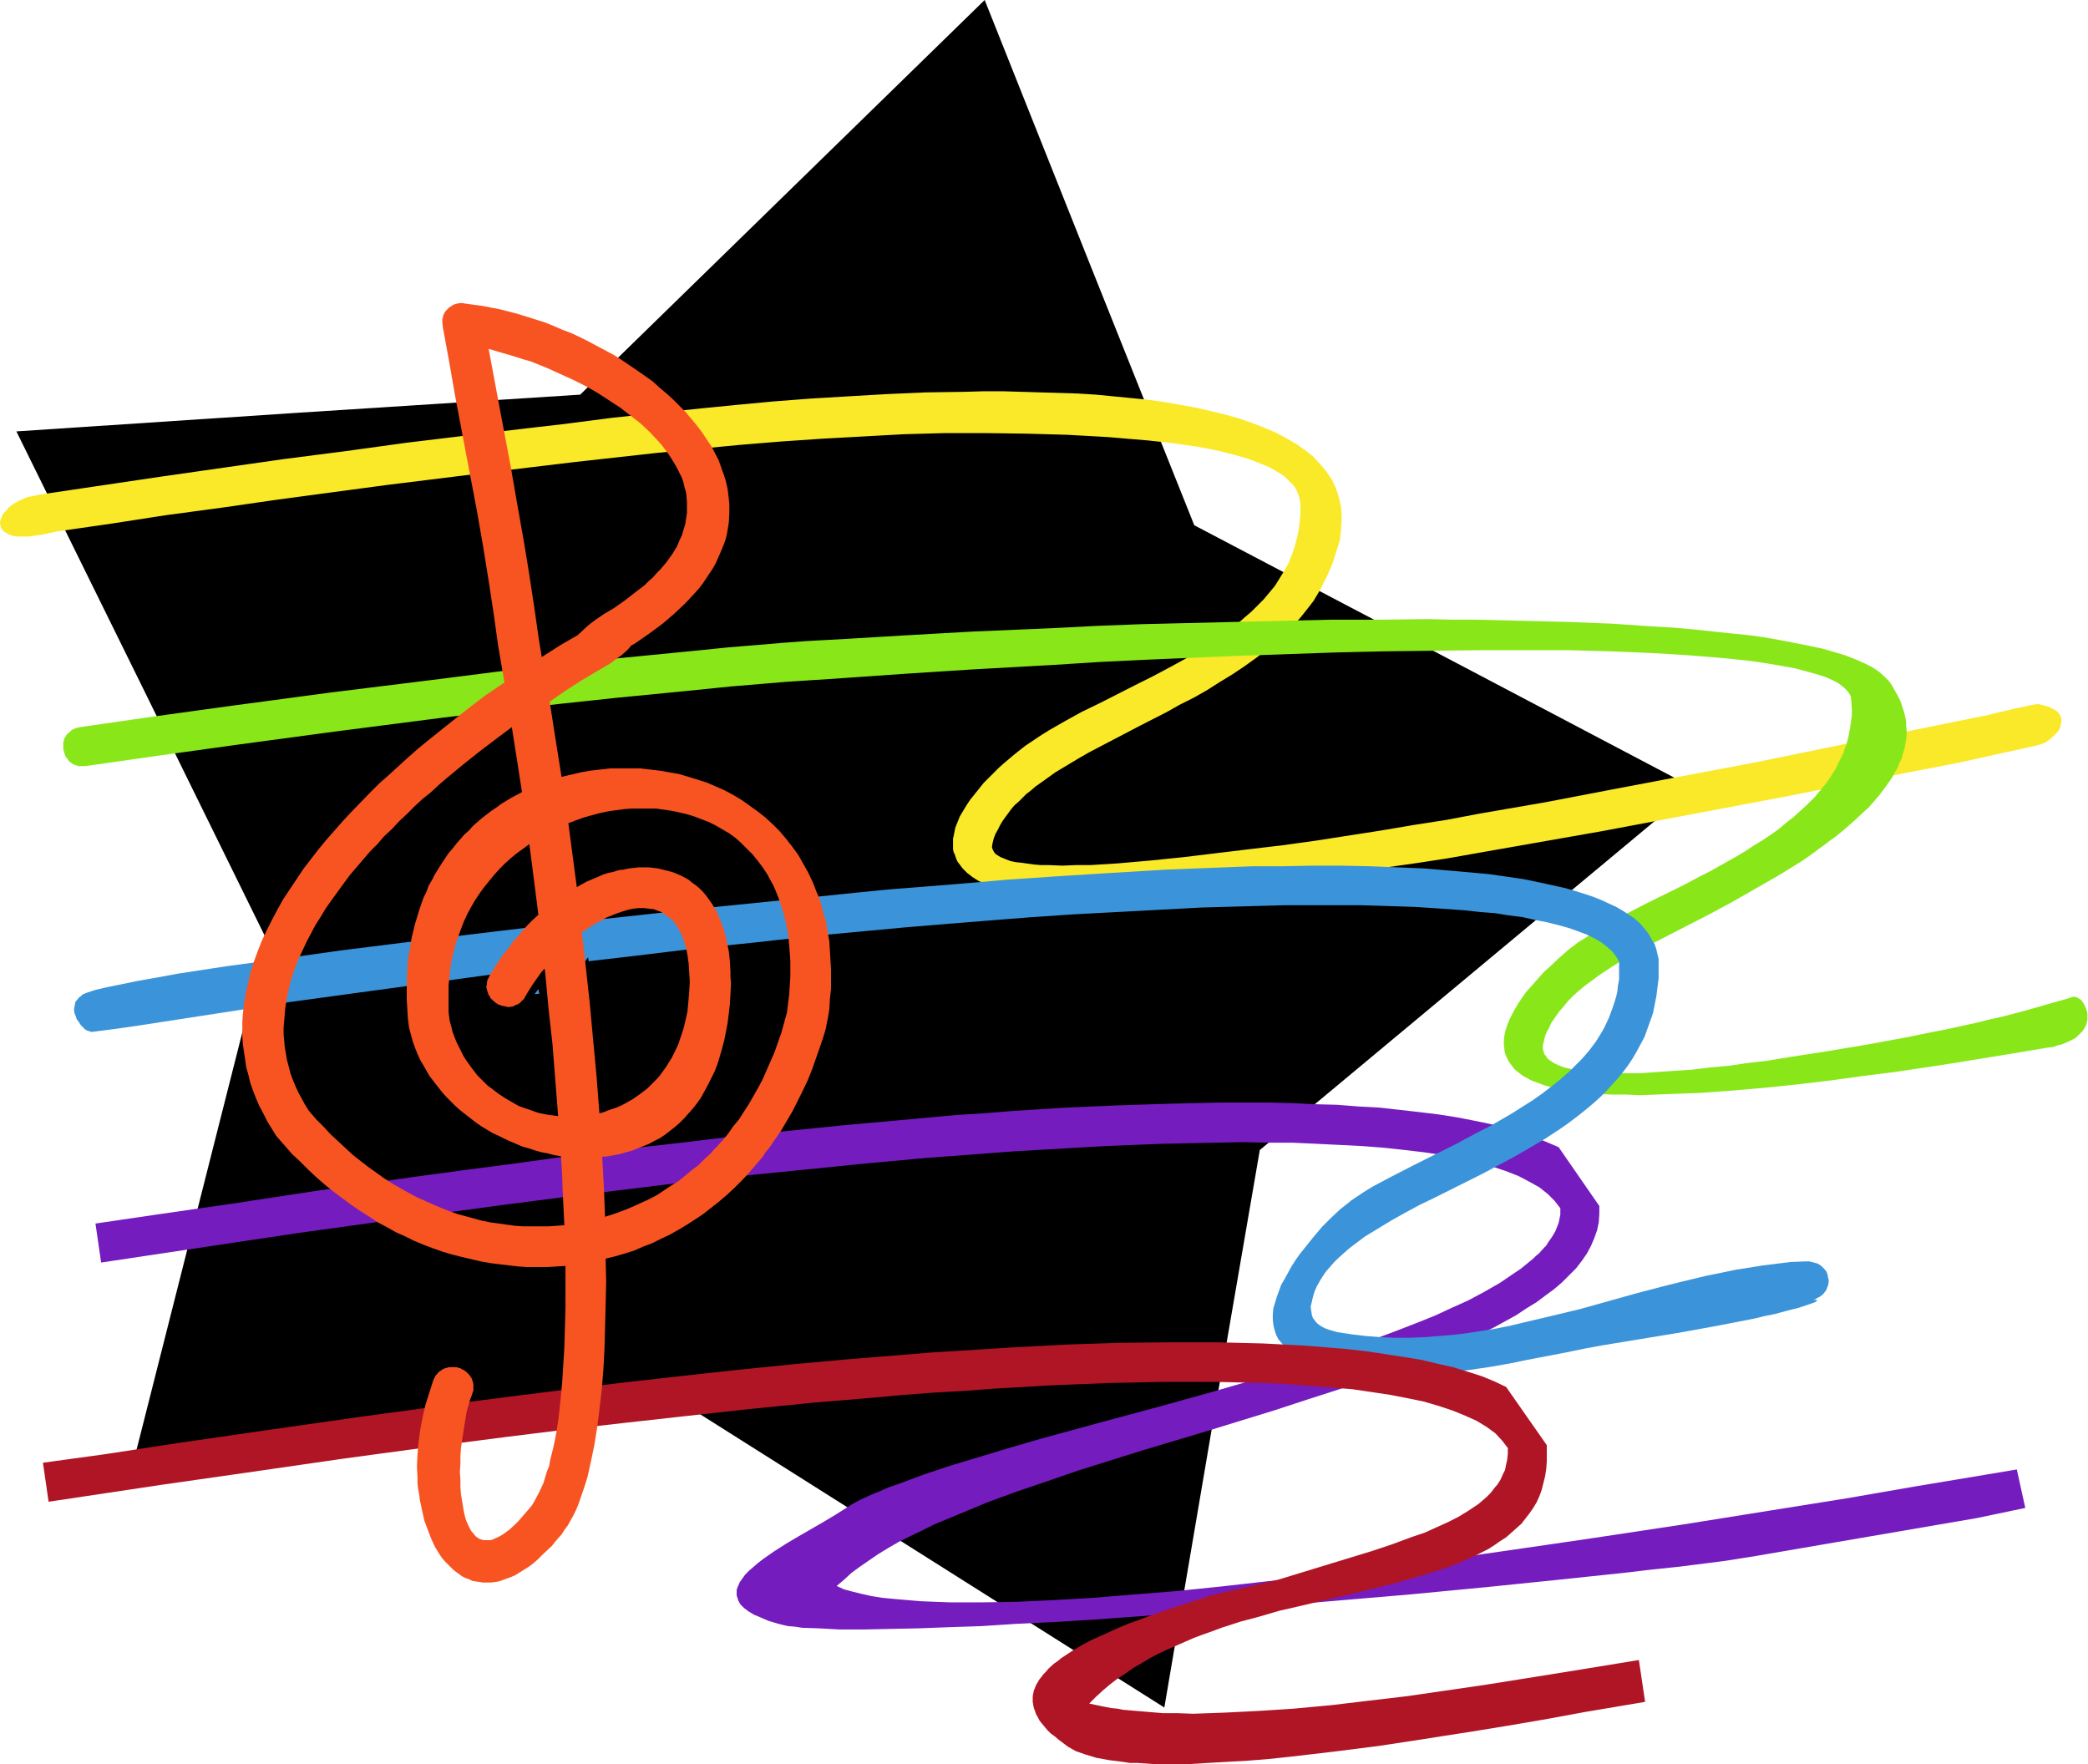
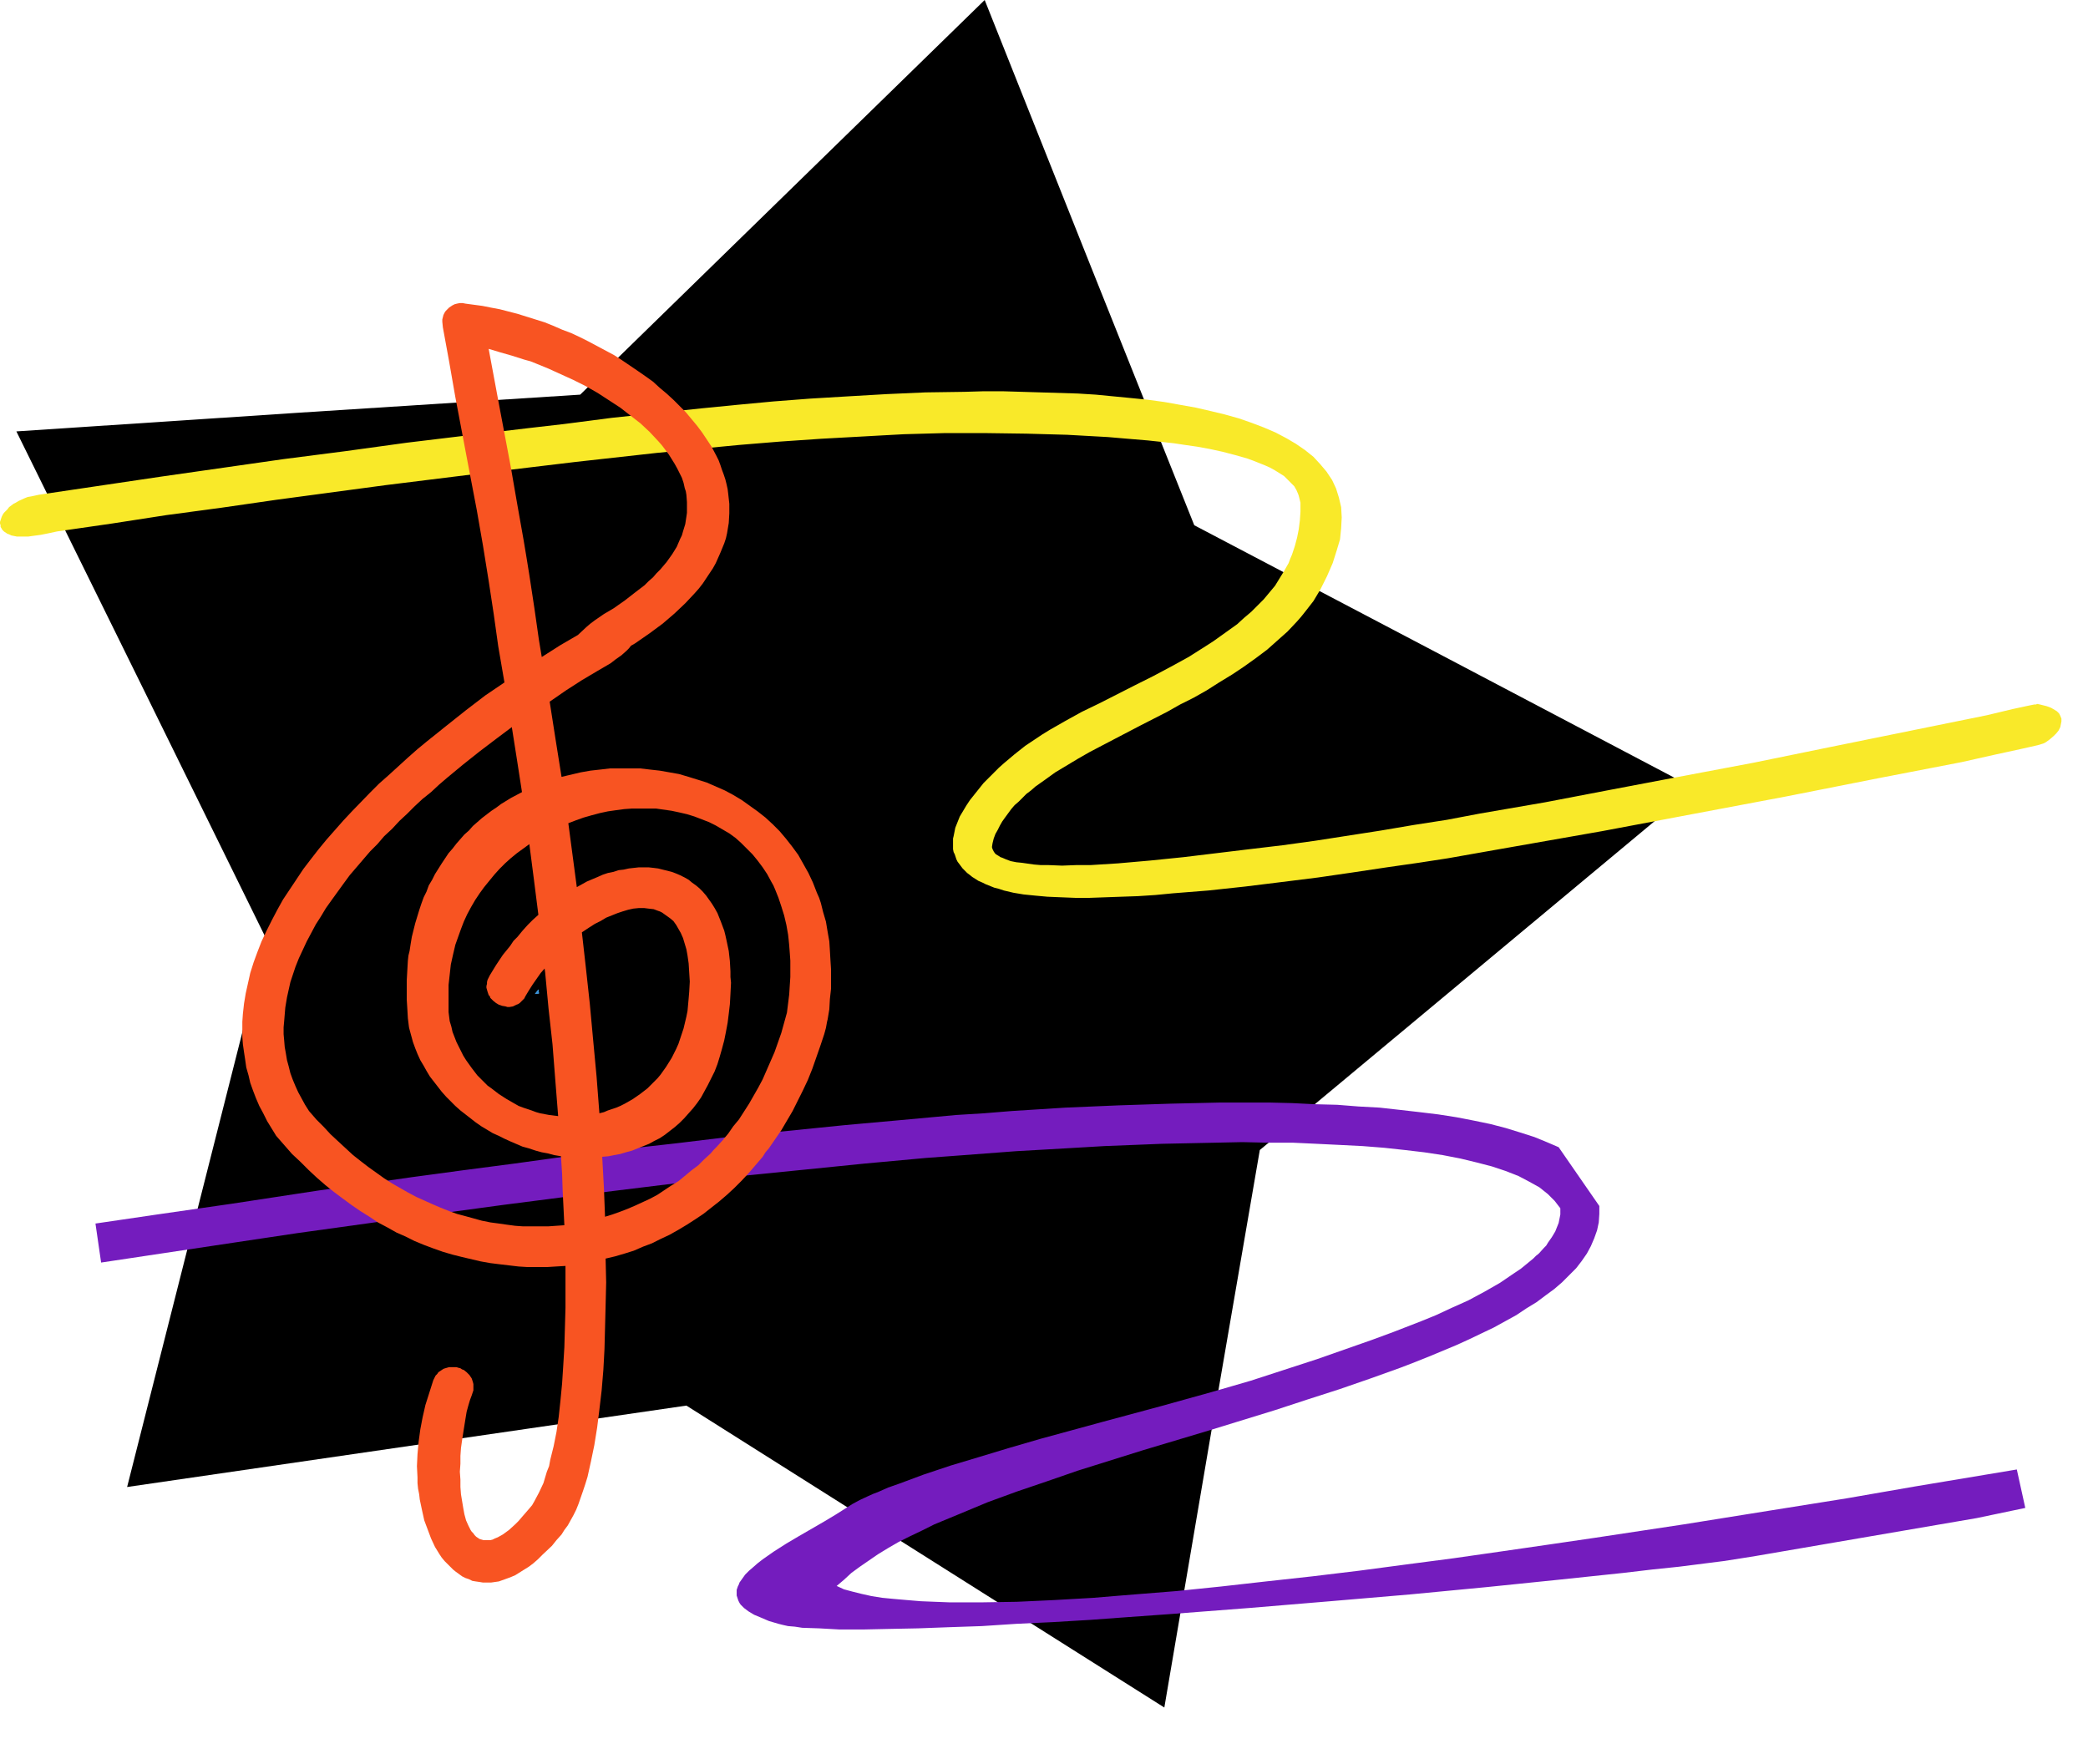
<svg xmlns="http://www.w3.org/2000/svg" width="618.667" height="522.667" fill-rule="evenodd" stroke-linecap="round" preserveAspectRatio="none" viewBox="0 0 3696 3120">
  <style>.pen1{stroke:none}.brush2{fill:#3b94d9}</style>
  <path fill-rule="nonzero" d="m1743 0 185 464 186 465 442 232 443 233-769 640-85 493-84 493-423-267-423-267-495 72-495 72 123-485 123-485-221-449L29 763l499-33 499-32L1743 0z" class="pen1" style="fill:#000" />
  <path fill-rule="nonzero" d="m954 1757-7 1 6-8 1 7z" class="pen1 brush2" />
  <path fill-rule="nonzero" d="m954 1757-7 1 6-8 1 7z" class="pen1 brush2" />
  <path fill-rule="nonzero" d="m954 1757-7 1 6-8 1 7z" class="pen1 brush2" />
-   <path fill-rule="nonzero" d="m954 1757-7 1 6-8 1 7z" class="pen1 brush2" />
  <path fill-rule="nonzero" d="m937 757 61-7 85-11 104-11 57-6 61-6 64-6 65-5 67-4 69-4 68-3 69-1 34-1h34l34 1 33 1 33 1 33 1 32 2 31 3 31 3 30 3 29 4 28 5 28 5 26 6 25 6 25 7 23 8 21 8 21 9 19 10 17 10 16 11 15 12 12 13 11 13 10 15 7 15 5 16 4 17 1 18-1 19-2 20-6 20-7 22-10 23-12 24-6 10-6 10-7 9-7 9-8 10-7 8-17 18-9 8-9 8-9 8-9 8-20 15-21 15-21 14-23 14-22 14-23 13-24 12-23 13-47 24-46 24-44 23-21 12-20 12-20 12-18 13-17 12-8 7-8 6-14 14-7 6-6 7-11 15-5 7-4 7-4 8-4 7-3 8-2 8-1 6v2l1 3 2 4 2 3 2 2 5 3 3 2 3 1 7 3 8 3 10 2 10 1 21 3 12 1h13l25 1 26-1h25l48-3 57-5 59-6 58-7 58-7 59-7 58-8 58-9 58-9 59-10 58-9 58-11 116-20 115-22 116-22 138-26 137-28 138-28 138-28 46-11 28-6 10-2h3l2-1 5 1 4 1 8 2 8 3 5 3 5 3 2 2 2 2 1 2 1 2 2 5v5l-1 5-1 5-3 6-4 5-5 5-7 6-7 5-4 2-10 3-31 7-46 10-58 13-145 28-167 33-324 61-188 33-85 15-52 8-56 8-60 9-62 9-64 8-65 8-65 7-63 5-31 3-31 2-29 1-28 1-28 1h-26l-25-1-24-1-22-2-20-2-18-3-17-4-9-3-8-2-15-6-6-3-7-3-11-7-5-4-4-3-4-4-4-4-3-4-3-4-3-4-2-4-3-9-2-4-1-5v-19l1-4 1-5 2-10 4-10 4-10 6-10 6-10 6-9 8-10 8-10 8-10 9-9 9-9 9-9 9-8 19-16 19-15 18-12 12-8 13-8 28-16 29-16 31-15 63-32 32-16 32-17 31-17 30-19 14-9 14-10 14-10 14-10 12-11 13-11 11-11 11-11 10-12 10-12 8-13 8-13 8-14 3-8 3-7 5-15 4-15 3-15 2-16 1-15v-16l-1-4-1-4-1-4-1-3-3-7-4-7-3-3-3-3-6-6-6-6-8-5-8-5-9-5-9-4-10-4-10-4-11-4-21-6-23-6-23-5-22-4-21-3-20-3-18-2-28-3-36-3-35-3-36-2-36-2-36-1-36-1-72-1h-73l-36 1-36 1-37 2-36 2-73 4-73 5-73 6-73 7-72 7-72 8-72 8-142 17-97 12-97 12-97 13-97 13-97 14-97 13-97 15-97 14-14 3-15 3-15 2-7 1H30l-10-2-2-1-2-1-3-1-6-4-3-3-1-2-2-3v-3l-1-3v-3l2-6 1-3 2-4 2-3 3-3 3-3 3-4 8-6 4-2 5-3 11-5 5-2 6-1 14-3 216-32 217-31 109-14 109-15 108-13 109-13z" class="pen1" style="fill:#f9e929" />
-   <path fill-rule="nonzero" d="m2948 1657-35 18-33 19-14 8-13 8-12 8-12 8-12 9-11 8-11 9-10 9-9 9-8 10-8 9-7 10-7 10-5 11-3 5-2 5-2 6-1 5-2 8v6l1 4 1 3 1 3 2 2 4 6 6 4 6 4 9 4 8 3 9 2 11 3 11 1 12 2 13 1 13 1h67l28-2 30-2 31-2 33-4 33-3 34-5 35-4 36-6 71-11 72-12 70-13 34-7 31-6 55-12 24-6 23-5 38-10 56-16 18-5 12-4h5l2 1 2 1 5 3 2 2 2 3 2 3 1 2 3 7 2 7v12l-1 4-1 4-2 4-2 4-3 4-3 3-4 4-2 2-2 2-5 3-6 3-7 3-7 3-8 2-8 3-10 1-72 12-92 15-52 8-54 8-56 7-58 8-59 7-58 6-58 5-28 2-28 2-54 2-26 1-26 1-24-1h-24l-22-1-21-2-31-3-15-3-13-2-18-5-16-6-6-2-6-3-11-6-4-3-5-4-4-3-3-3-6-8-3-4-2-4-4-8-1-4-1-4v-4l-1-5v-9l1-9 2-9 3-9 4-10 5-10 5-9 3-5 3-5 6-9 7-10 8-9 8-9 8-9 8-9 9-8 17-16 17-15 17-13 16-10 22-14 25-14 29-16 31-16 63-31 32-17 16-8 16-9 32-18 15-9 15-10 15-9 15-10 14-10 13-11 14-11 12-11 12-11 6-6 6-6 10-12 5-6 5-6 9-13 8-13 7-14 7-14 2-7 3-7 4-15 3-16 2-15 1-8v-9l-1-16-1-8-5-8-7-7-9-7-11-6-14-6-16-5-18-5-19-5-22-4-23-4-26-4-26-3-29-3-61-5-33-2-33-2-72-3-75-2h-160l-83 1-85 1-86 2-86 3-86 3-167 7-81 4-78 5-144 8-124 8-100 7-106 7-48 4-48 4-99 10-103 10-103 11-103 12-101 12-194 25-171 23-137 19-133 19h-12l-3-1-6-2-3-2-3-2-2-2-2-3-4-5-2-6-2-7v-12l2-7 2-3 1-2 2-3 3-2 5-5 7-3 8-2 132-19 138-19 172-23 194-24 102-13 103-12 104-11 102-10 51-5 49-5 49-4 47-4 40-3 73-4 100-6 124-7 142-6 77-4 79-3 166-4 85-2 86-2h86l85-1 42 1h42l41 1 41 1 41 1 40 1 77 3 74 5 35 2 35 3 65 7 31 3 30 4 28 5 26 5 25 5 24 5 21 6 20 6 18 7 16 7 14 7 12 8 10 9 8 8 6 9 5 9 5 9 4 8 3 9 3 9 2 8 2 9v8l1 9v8l-1 9-3 16-3 9-2 8-4 8-3 8-5 8-4 8-11 16-12 16-13 15-7 8-8 7-16 15-17 15-17 14-10 7-9 7-10 7-9 7-20 14-21 13-21 13-21 12-21 12-42 24-41 22-76 39z" class="pen1" style="fill:#89e719" />
  <path fill-rule="nonzero" d="m2759 2029 72 104v14l-1 15-3 14-5 14-6 14-7 13-9 13-10 13-12 12-13 13-14 12-15 11-16 12-18 11-18 12-20 11-20 11-21 10-23 11-22 10-48 20-25 10-26 10-53 19-55 19-56 18-58 19-117 36-117 35-115 36-55 19-53 18-52 19-48 20-46 19-22 11-21 10-20 10-19 11-18 11-16 11-16 11-15 11-13 12-13 11 13 6 15 4 16 4 18 4 19 3 21 2 23 2 24 2 25 1 26 1h57l62-1 65-3 35-2 35-2 36-3 37-3 75-6 78-8 80-9 82-9 83-10 83-11 84-11 84-12 83-12 82-12 159-24 150-24 138-22 121-21 180-30 15 68-86 18-391 67-25 4-32 5-79 10-48 5-51 6-114 12-127 13-136 13-141 12-144 12-143 11-70 5-68 5-67 4-64 3-61 4-59 2-54 2-51 1-46 1h-42l-36-2-30-1-13-2-12-1-9-2-8-2-17-5-7-3-7-3-12-5-5-3-5-3-8-6-6-6-2-3-2-4-1-3-1-3-1-3v-10l1-3 1-3 2-4 1-3 5-7 5-7 7-7 7-6 8-7 9-7 10-7 10-7 22-14 22-13 45-26 20-12 19-12 11-7 13-7 15-7 9-4 8-3 18-8 20-7 43-16 48-16 50-15 53-16 55-16 110-30 104-28 90-25 38-11 31-9 117-38 97-34 38-14 49-19 27-11 28-13 29-13 28-15 14-8 14-8 25-17 12-8 11-9 11-9 5-5 5-4 9-10 4-4 3-5 7-10 3-5 3-5 2-5 2-5 2-5 1-5 2-10v-11l-10-13-12-12-15-12-18-10-19-10-23-9-24-8-27-7-29-7-31-6-33-5-34-4-37-4-38-3-40-2-41-2-43-2h-44l-45-1-47 1-96 2-50 2-51 2-51 3-52 3-53 3-53 4-53 4-54 4-109 10-109 11-110 11-108 12-106 13-105 13-101 13-192 26-173 24-147 22-200 30-10-69 109-16 132-19 151-23 168-24 89-12 92-12 94-13 96-12 98-11 99-12 99-10 99-10 100-9 98-9 49-3 49-4 95-6 94-4 92-3 89-2h85l41 1 41 2 39 1 38 3 37 2 36 4 35 4 33 4 32 5 31 6 29 6 27 7 26 8 25 8 22 9 21 9z" class="pen1" style="fill:#741cbe" />
-   <path fill-rule="nonzero" d="M3209 2299h5l3 1-1 1-3 2-11 4-18 6-20 5-22 6-20 4-16 4-67 13-66 12-134 22-33 6-34 7-68 13-34 7-35 6-34 5-35 4-34 3-34 2h-17l-18-1-17-1-17-1-33-5-17-3-17-4-17-4-16-6-17-6-16-7-11-5-8-6-4-3-4-4-3-4-3-3-2-4-2-4-3-9-2-9-1-9v-10l1-10 3-10 3-10 4-11 4-11 6-10 6-11 6-11 7-11 7-10 8-10 8-10 8-10 16-19 8-8 8-8 16-15 14-11 6-5 6-4 15-10 16-10 34-18 37-19 38-19 40-20 39-21 20-10 19-11 19-11 19-12 19-12 17-12 17-13 16-13 16-14 14-14 7-7 7-8 6-7 6-8 6-8 5-8 5-8 5-9 8-17 7-19 3-9 3-10 2-9 1-10 2-11v-31l-5-9-7-9-9-8-10-8-12-7-14-7-16-6-17-6-18-5-20-5-21-4-22-5-24-3-25-4-26-2-27-3-57-4-31-2-30-1-32-1-33-1h-137l-72 2-73 2-75 4-75 4-76 4-75 5-76 6-74 6-73 6-140 13-66 7-63 7-116 12-99 12-78 9-1-7-6 8-528 72-39 6-42 7-91 14-91 14-42 6-39 5h-2l-2-1-4-1-4-2-4-4-4-4-3-5-4-5-2-6-2-5-1-6 1-6 1-6 1-3 2-2 4-5 3-2 3-3 7-3 15-5 21-5 25-5 29-6 34-6 38-7 85-13 97-13 106-15 112-14 115-14 117-14 115-13 111-12 104-11 178-18 68-7 51-5 126-10 80-7 88-6 96-6 100-6 51-2 52-2 52-2h52l51-1h52l50 1 50 2 48 2 47 4 45 4 22 2 21 3 41 6 38 8 36 8 17 5 16 5 15 5 15 6 13 6 13 6 12 7 11 7 10 7 9 8 5 6 6 7 5 7 5 9 5 8 3 9 2 9 2 8v34l-2 16-2 16-3 15-3 15-5 14-5 14-5 14-7 13-7 13-7 12-8 12-9 12-9 11-10 11-10 11-11 11-11 10-12 10-11 9-13 10-12 9-13 9-26 17-27 16-28 16-28 15-28 15-28 14-56 28-27 13-26 14-25 14-23 14-23 14-20 15-9 7-9 8-9 8-8 8-7 8-7 8-6 9-5 8-5 9-4 9-3 10-2 9-1 4-1 4 1 7 1 7 1 3 1 3 3 4 4 5 5 4 5 3 6 3 3 1 3 1 7 2 7 2 13 2 13 2 26 3 25 2 25 1h26l25-1 26-2 25-2 25-3 26-4 25-4 25-5 25-6 51-12 50-12 50-14 50-14 50-13 24-6 25-6 25-6 25-5 24-5 25-4 25-4 24-3 25-3 24-1h9l4 1 4 1 7 2 3 2 3 2 5 5 4 5 2 5 1 6 1 3v4l-1 6-2 5-1 3-2 3-4 5-5 4-6 3-3 2-4 1z" class="pen1 brush2" />
-   <path fill-rule="nonzero" d="m2666 2453 72 103v29l-1 13-2 13-3 12-3 12-4 11-5 11-6 10-7 10-7 9-7 9-9 8-9 8-9 8-11 7-10 7-11 7-12 6-12 6-13 6-13 6-27 10-29 9-30 9-32 9-32 8-67 16-34 8-34 8-35 8-34 10-34 9-34 11-16 6-17 6-16 6-16 7-32 14-15 7-15 8-15 9-14 8-14 10-14 9-13 10-13 11-12 11-12 12 19 4 20 4 11 1 10 2 23 2 24 2 24 2h26l27 1 28-1 28-1 60-3 31-2 31-2 32-3 33-3 67-8 68-8 69-10 69-10 69-11 69-11 135-22 11 74-107 18-65 12-70 12-74 12-39 6-38 6-79 12-79 10-77 9-38 4-37 3-36 2-35 2-33 2h-63l-28-2h-14l-13-2-24-3-22-4-10-3-10-3-17-6-7-4-7-4-8-6-8-6-7-6-7-5-6-6-5-6-5-6-4-5-3-6-3-5-2-6-2-5-1-5-1-6v-10l2-10 2-5 2-5 3-5 3-5 4-5 3-4 5-5 4-5 10-9 6-4 6-5 12-8 14-9 14-8 15-8 16-7 33-15 17-7 17-6 35-13 33-11 62-20 116-27 167-51 33-11 19-7 19-7 21-7 20-9 20-9 20-10 18-11 9-6 9-6 7-6 8-7 7-7 6-8 6-7 5-8 4-9 4-8 2-10 2-9 1-10v-10l-10-13-12-13-15-11-18-11-20-9-22-9-24-8-27-8-29-6-31-6-33-5-34-5-37-3-38-3-40-3-41-2-43-1-44-1h-92l-96 2-50 2-51 2-51 3-52 3-53 4-53 3-54 4-54 5-108 9-110 11-109 12-108 12-106 12-105 13-101 13-192 26-173 25-147 21-200 30-10-69 109-15 131-20 152-22 168-24 89-12 92-13 94-12 96-12 98-12 98-11 100-11 99-10 99-9 99-8 49-4 48-3 96-6 94-5 92-3 88-1h86l41 1 41 1 39 2 38 2 37 3 36 3 35 4 33 5 32 5 31 5 29 7 27 6 26 8 25 8 22 9 21 10z" class="pen1" style="fill:#b01526" />
  <path fill-rule="nonzero" d="m965 1720-1-7-7 8-7 10-7 10-7 11-6 10-2 4-3 3-5 5-3 2-3 1-6 3-6 1h-4l-3-1-6-1-6-2-5-3-5-4-5-5-1-3-2-2-1-3-1-3-2-7v-3l1-4v-3l1-4 2-4 2-4 11-18 6-9 6-9 13-16 6-9 7-7 9-11 9-10 9-9 10-9-8-63-8-62-11 8-11 8-11 9-10 9-10 10-9 10-9 11-9 11-8 11-8 12-7 12-7 13-6 13-5 13-5 14-5 14-4 17-4 18-2 18-1 9-1 9v48l2 16 3 10 2 9 7 18 8 16 4 8 5 8 5 7 5 7 10 13 12 12 6 6 7 5 13 10 14 9 14 8 7 4 8 3 15 5 8 3 7 2 16 3 8 1 8 1-5-63-5-64-7-63-6-64zm252-30-2-11-3-10-3-10-4-9-4-7-4-7-5-7-6-5-7-5-7-5-4-2-3-1-8-3-9-1-8-1h-9l-10 1-9 2-10 3-9 3-10 4-10 4-10 6-10 5-11 7-12 8 7 62 7 64 6 65 6 64 5 65 8-2 7-3 15-5 7-3 8-4 7-4 7-4 13-9 13-10 6-6 6-6 6-6 5-6 5-7 5-7 5-8 5-8 4-8 4-8 4-9 3-9 3-9 3-9 5-21 2-10 1-11 1-11 1-12 1-18-1-16-1-16-2-14zm-694 20-6 18-3 9-2 9-4 18-3 18-2 24-1 11v12l1 11 1 12 2 11 2 12 3 11 3 12 4 11 5 12 5 11 6 11 6 11 7 11 13 15 13 13 12 13 14 13 13 12 13 12 14 11 13 10 28 20 14 9 14 8 14 8 15 8 29 13 14 6 15 6 14 5 15 4 29 8 15 3 15 2 14 2 15 2 14 1h44l29-2-3-61-1-30-2-31-12-2-11-3-11-2-11-3-12-4-11-3-21-9-11-5-10-5-11-5-10-6-10-6-10-7-9-7-9-7-9-7-9-8-8-8-8-8-8-9-7-9-7-9-7-9-6-10-5-9-6-10-5-11-4-10-4-11-3-11-3-11-1-4-2-16-1-17-1-16v-34l1-18 1-17 1-9 2-8 2-13 2-12 3-12 3-12 7-23 4-12 4-11 5-10 4-11 6-10 5-10 12-19 6-9 6-9 7-8 7-9 14-16 8-7 7-8 16-14 17-13 9-6 8-6 18-11 19-10-9-58-9-57-28 21-29 22-29 23-29 24-14 12-14 13-15 12-14 13-13 13-14 13-13 14-14 13-12 14-13 13-12 14-12 14-12 14-11 15-21 29-10 14-9 15-9 14-8 15-8 15-7 15-7 15-6 15zm874-38-1-10-1-9-3-17-4-17-5-16-5-15-6-15-3-7-4-7-7-13-8-12-9-12-9-11-5-5-5-5-10-10-10-9-11-8-12-7-12-7-6-3-6-3-13-5-13-5-13-4-13-3-14-3-14-2-14-2h-42l-14 1-15 2-14 2-14 3-15 4-14 4-14 5-13 5 15 113 18-10 19-8 9-4 9-3 10-2 9-3 9-1 9-2 9-1 9-1h17l9 1 8 1 8 2 8 2 8 2 8 3 7 3 8 4 7 4 6 5 7 5 6 5 6 6 6 7 5 7 5 7 5 8 5 9 6 15 3 8 3 8 2 8 2 9 4 19 2 18 1 18v10l1 10-1 20-1 18-2 17-2 16-3 16-3 15-4 15-4 14-4 13-5 13-6 12-6 12-6 11-6 11-7 10-7 9-8 9-8 9-8 8-8 7-9 7-9 7-9 6-10 5-9 5-10 4-10 4-10 4-11 3-10 3-11 2-10 2-11 1 3 54 2 52 13-4 14-5 13-5 14-6 13-6 13-6 13-7 12-8 12-8 13-8 11-9 12-10 12-9 11-11 11-10 5-6 5-5 11-12 10-12 9-13 10-12 9-14 9-14 8-14 8-14 8-15 7-16 7-16 7-16 6-17 6-17 5-18 5-18 4-32 1-16 1-15v-29l-1-14-1-13zm-138-883 9 17 4 8 3 8 3 9 3 8 3 9 2 8 2 9 1 8 1 9 1 9v17l-1 17-3 18-2 9-3 9-7 17-4 9-4 9-5 9-6 9-6 9-6 9-7 9-8 9-16 17-19 18-21 18-23 17-13 9-13 9-7 4-4 5-4 4-9 8-10 7-9 7-24 14-27 16-28 18-29 20 10 64 11 69 17-4 17-4 17-3 9-1 9-1 17-2h53l17 2 18 2 17 3 17 3 17 5 16 5 16 5 16 7 16 7 15 8 15 9 14 10 14 10 14 11 13 12 12 12 11 13 11 14 11 15 9 16 9 16 8 17 7 18 4 9 3 9 4 16 5 17 3 18 3 17 1 16 1 17 1 16v35l-2 18-1 18-3 18-1 4-2 11-3 11-7 21-7 20-7 20-8 20-9 19-9 18-9 18-10 17-10 17-11 16-11 16-6 7-5 8-12 14-12 14-13 14-13 13-13 12-14 12-14 11-14 11-15 10-14 9-15 9-16 9-15 7-16 8-16 6-16 7-16 5-17 5-17 4 1 42-1 41-1 39-1 38-1 19-1 18-3 36-4 34-4 32-5 31-6 29-6 27-4 13-4 12-8 23-4 10-5 10-5 9-5 9-6 8-5 8-9 10-8 10-17 16-8 8-8 7-8 6-8 5-8 5-8 5-7 3-8 3-14 5-14 2h-14l-6-1-7-1-6-1-6-3-6-2-6-3-11-8-5-4-5-5-5-5-5-5-5-6-4-6-8-13-7-15-3-8-3-8-6-16-2-9-2-9-4-19-1-9-2-10-1-10v-10l-1-20 1-21 2-22 3-22 4-21 5-22 7-22 7-22 2-4 2-4 3-3 2-3 3-2 3-2 3-2 3-1 7-2h13l3 1 4 1 3 2 3 1 5 4 3 3 2 2 2 3 2 3 2 6 1 4v11l-3 9-3 8-3 10-3 11-2 12-4 25-2 13-2 14-1 14v14l-1 14 1 14v13l1 13 2 12 2 12 2 11 3 11 4 9 4 8 2 3 3 3 2 3 3 3 6 4 7 2h12l4-1 4-2 5-2 9-5 11-8 11-10 6-6 6-7 13-15 5-6 4-7 8-15 8-17 3-10 3-10 4-10 2-11 3-12 3-12 5-25 4-27 3-28 3-31 2-31 2-33 1-35 1-35v-74l-17 1-16 1h-34l-16-1-17-2-17-2-16-2-17-3-17-4-17-4-16-4-17-5-17-6-16-6-17-7-16-8-16-7-16-9-17-9-15-10-16-10-16-11-15-11-16-12-15-12-15-13-15-14-7-7-7-7-15-14-14-16-14-16-8-13-8-13-7-14-7-13-6-14-5-13-5-14-3-13-4-14-2-14-2-13-2-14-1-13v-27l1-14 2-18 3-18 4-18 4-18 6-19 7-19 7-18 9-19 9-18 10-19 10-18 12-18 12-18 12-18 13-17 14-18 14-17 15-17 15-17 15-16 32-33 16-16 17-15 34-31 17-15 17-14 35-28 34-27 34-26 34-23-11-64-8-57-9-59-10-62-11-63-13-68-25-132-11-63-11-60-1-10v-4l1-4 1-4 2-4 2-3 3-3 3-3 3-2 3-2 4-2 4-1 5-1h5l5 1 15 2 15 2 15 3 16 3 31 8 32 10 16 5 15 6 16 7 16 6 15 7 16 8 15 8 15 8 15 8 14 9 28 19 13 9 14 10 12 11 12 10 12 11 11 11 11 11 10 12 10 12 9 12 4 6 4 6 8 12zm-47 74-2-9-3-9-4-8-4-8-5-9-5-8-5-8-6-8-6-8-7-8-15-16-16-15-18-14-18-14-20-13-20-13-21-12-22-11-22-10-22-10-22-9-10-4-11-3-22-7-21-6-20-6 19 102 20 106 12 69 11 62 5 30 5 31 9 59 8 56 5 30 33-21 31-18 15-14 7-6 8-6 16-11 17-10 20-14 18-14 17-13 7-7 8-7 6-7 7-7 11-13 10-14 8-13 3-7 3-7 3-6 2-7 4-13 2-13 1-7v-19l-1-13-1-6-2-6z" class="pen1" style="fill:#f85422" />
</svg>